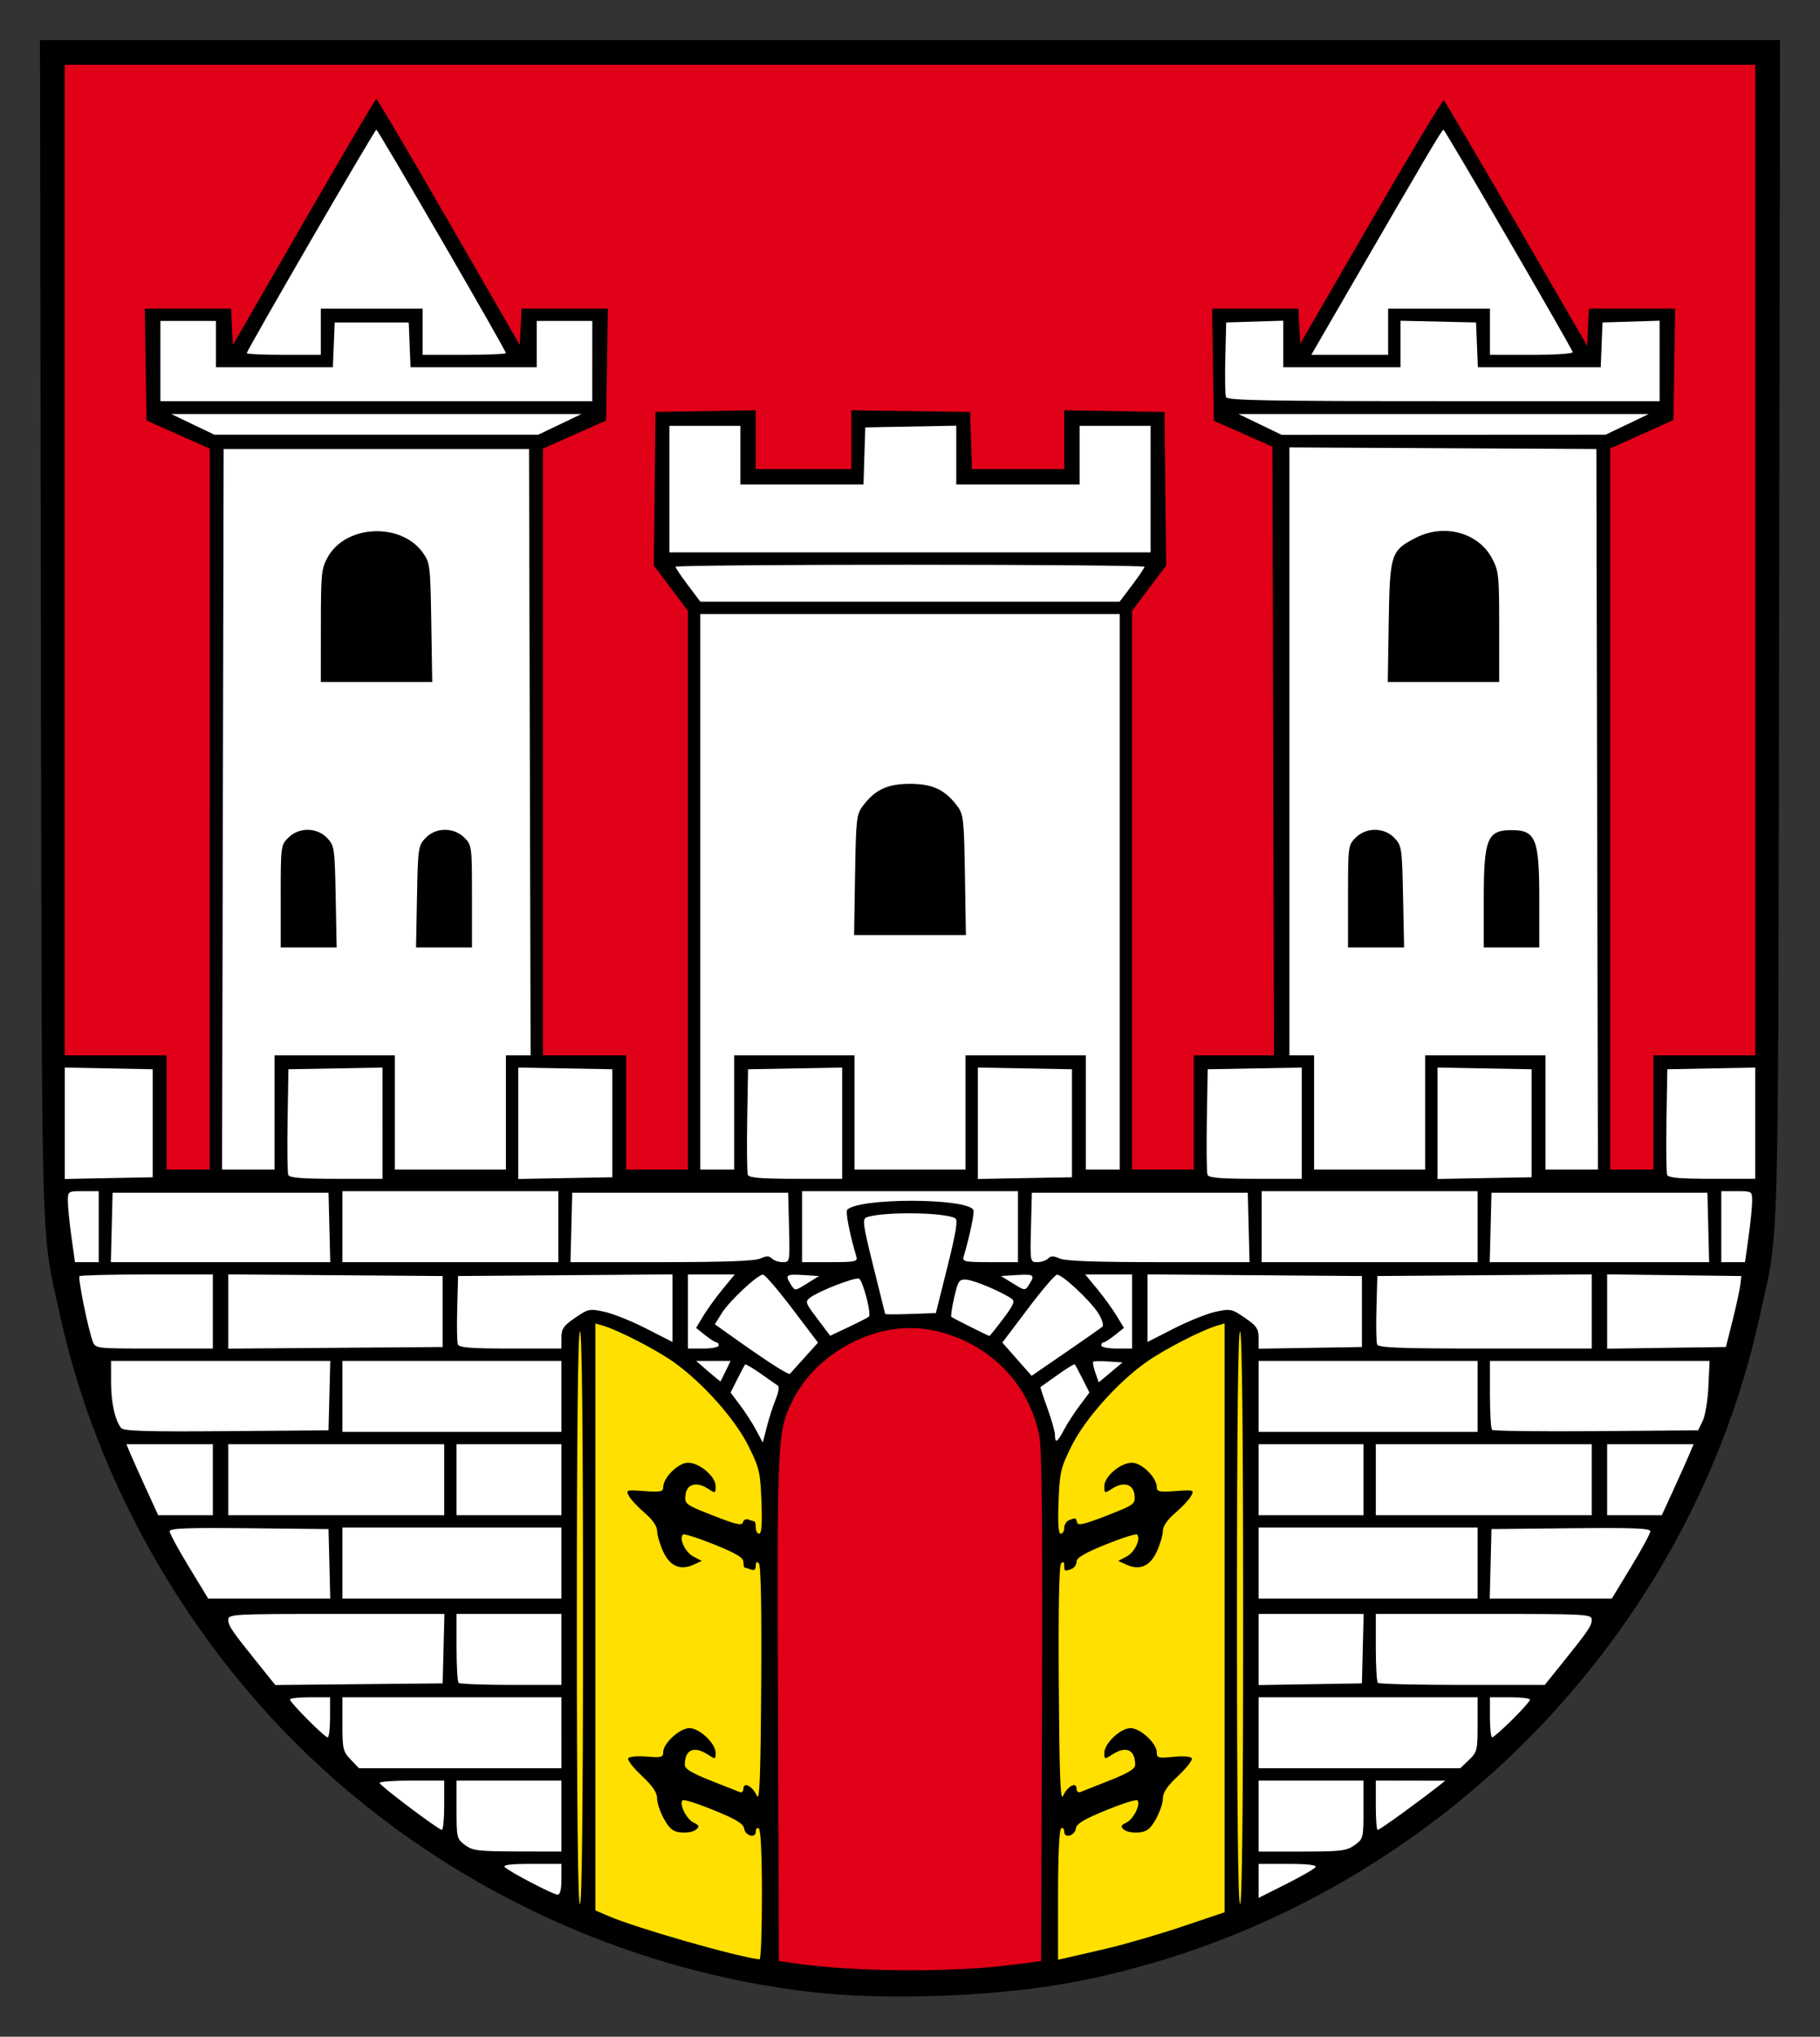
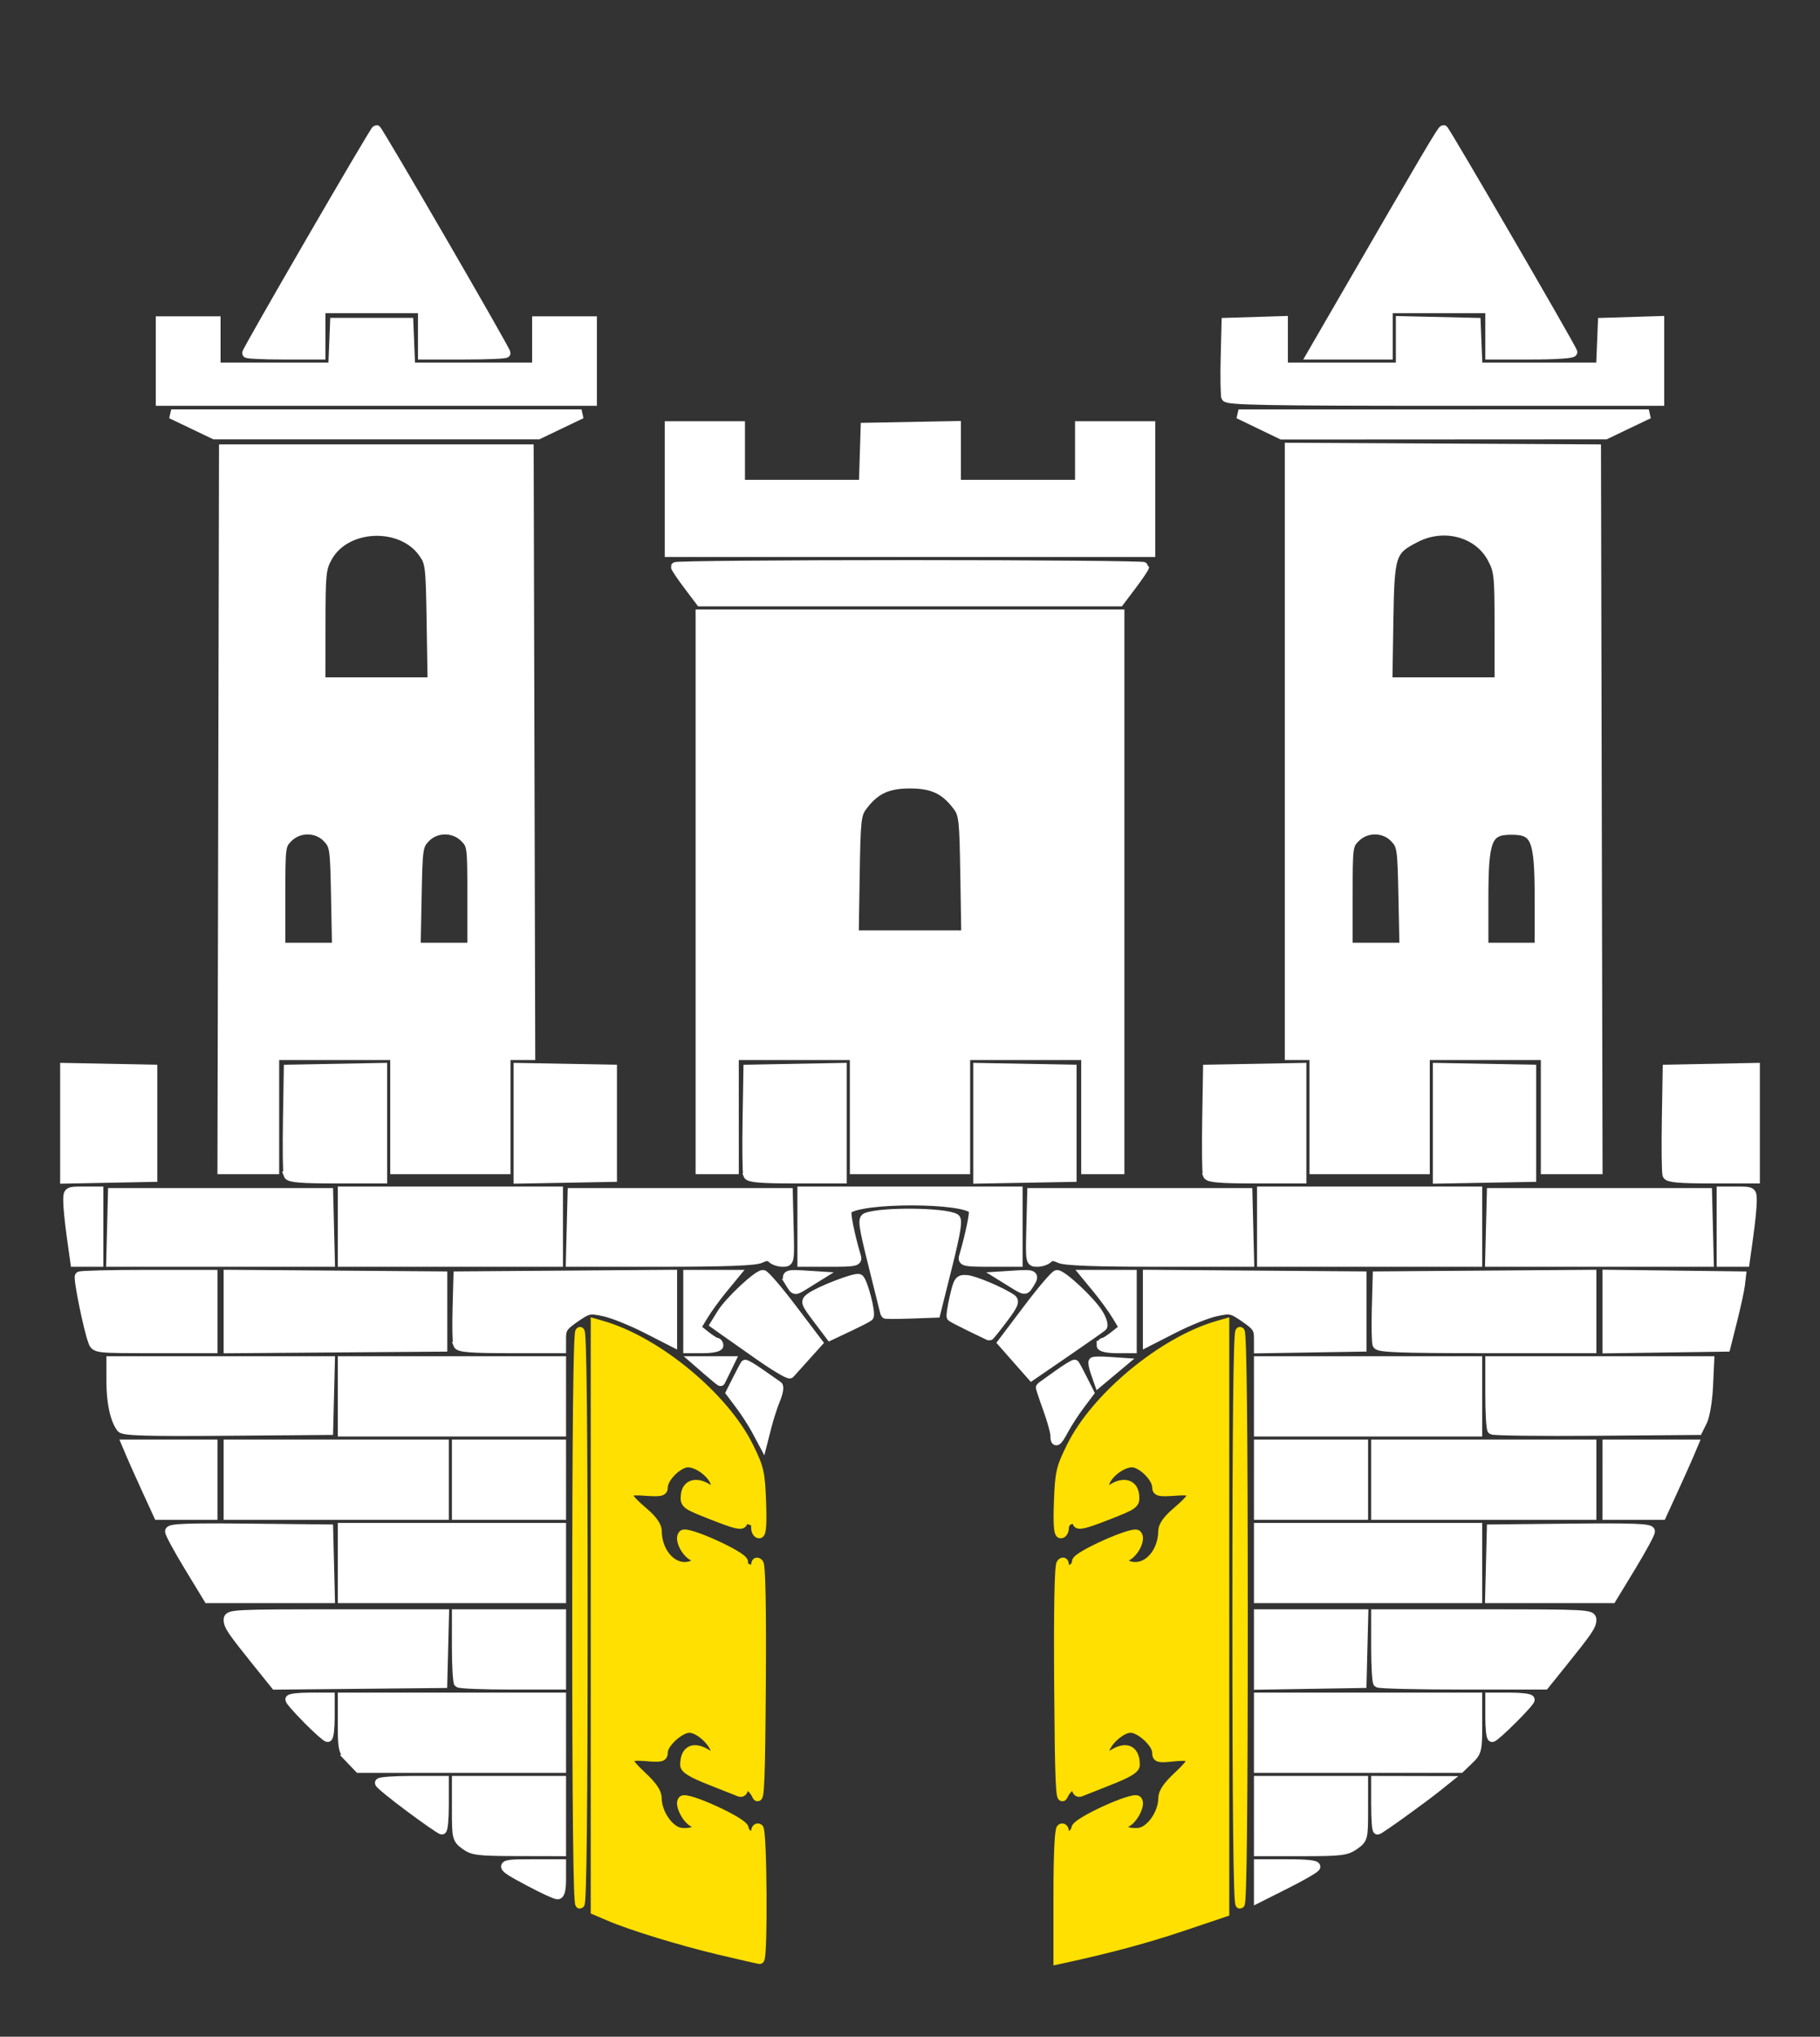
<svg xmlns="http://www.w3.org/2000/svg" xmlns:ns1="http://www.inkscape.org/namespaces/inkscape" xmlns:ns2="http://sodipodi.sourceforge.net/DTD/sodipodi-0.dtd" width="590" height="660" id="svg2" version="1.1" ns1:version="0.48.1 " ns2:docname="Wappen_Wettin.svg">
  <rect width="100%" height="100%" fill="#333333" stroke="none" />
  <title id="title3777">Wappen von Wettin</title>
  <defs id="defs4" />
  <ns2:namedview id="base" pagecolor="#ffffff" bordercolor="#666666" borderopacity="1.0" ns1:pageopacity="0.0" ns1:pageshadow="2" ns1:zoom="0.98994949" ns1:cx="46.380993" ns1:cy="310.2625" ns1:document-units="px" ns1:current-layer="layer1" showgrid="false" ns1:window-width="1920" ns1:window-height="1033" ns1:window-x="-4" ns1:window-y="-4" ns1:window-maximized="1">
    <ns1:grid type="xygrid" id="grid2996" empspacing="5" visible="true" enabled="true" snapvisiblegridlinesonly="true" />
  </ns2:namedview>
  <g ns1:label="Ebene 1" ns1:groupmode="layer" id="layer1" transform="translate(0,-392.362)">
    <g id="g3771">
      <path ns1:connector-curvature="0" id="path3766" d="m 408,1001.872 0,-5.51 9.559,0 c 6.294,0 9.342,0.351 8.923,1.028 -0.35,0.566 -4.651,3.045 -9.559,5.51 l -8.923,4.482 0,-5.51 z m -235.908,0.506 c -10.904,-5.787 -10.897,-6.016 0.208,-6.016 l 9.7,0 0,5 c 0,3.347 -0.413,4.991 -1.25,4.974 -0.688,-0.014 -4.584,-1.796 -8.658,-3.958 z M 150.75,990.247 C 148.09,988.262 148,987.887 148,978.779 l 0,-9.417 17,0 17,0 0,11.5 0,11.5 -14.25,-0.032 c -12.781,-0.028 -14.534,-0.243 -17,-2.083 z m 257.25,-9.385 0,-11.5 17,0 17,0 0,9.432 c 0,9.27 -0.05,9.468 -2.904,11.5 -2.606,1.856 -4.353,2.068 -17,2.068 l -14.096,0 0,-11.5 z m -275.213,-2.779 c -5.342,-3.972 -9.729,-7.559 -9.75,-7.971 -0.021,-0.412 4.688,-0.75 10.463,-0.75 l 10.5,0 0,8 c 0,4.4 -0.338,7.987 -0.75,7.971 -0.412,-0.016 -5.121,-3.278 -10.463,-7.25 z M 446,977.362 l 0,-8 11.25,0.022 11.25,0.022 -2.5,2.007 c -4.973,3.992 -18.825,13.949 -19.406,13.949 -0.327,0 -0.594,-3.6 -0.594,-8 z M 113.687,962.557 C 111.192,959.953 111,959.131 111,951.057 l 0,-8.695 35.5,0 35.5,0 0,11.5 0,11.5 -32.813,0 -32.813,0 -2.687,-2.805 z M 408,953.862 l 0,-11.5 35.5,0 35.5,0 0,8.813 c 0,8.35 -0.147,8.954 -2.805,11.5 l -2.805,2.687 -32.695,0 -32.695,0 0,-11.5 z m -308.281,-4.279 C 96.573,946.405 94,943.48 94,943.083 c 0,-0.397 2.925,-0.721 6.5,-0.721 l 6.5,0 0,6.5 c 0,3.575 -0.352,6.5 -0.781,6.5 -0.43,0 -3.355,-2.601 -6.5,-5.779 z M 483,948.862 l 0,-6.5 6.5,0 c 3.575,0 6.5,0.352 6.5,0.781 0,0.978 -11.296,12.219 -12.279,12.219 -0.397,0 -0.721,-2.925 -0.721,-6.5 z M 83.808,931.628 C 75.077,920.779 74,919.198 74,917.227 c 0,-1.785 1.511,-1.865 35.033,-1.865 l 35.033,0 -0.283,11.25 -0.283,11.25 -27.124,0.266 -27.124,0.266 -5.445,-6.766 z m 64.859,6.067 C 148.3,937.329 148,932.154 148,926.196 l 0,-10.833 17,0 17,0 0,11.5 0,11.5 -16.333,0 c -8.983,0 -16.633,-0.3 -17,-0.667 z M 408,926.886 l 0,-11.524 17.033,0 17.033,0 -0.283,11.25 -0.283,11.25 -16.75,0.274 -16.75,0.274 0,-11.524 z m 38.667,10.809 C 446.3,937.329 446,932.154 446,926.196 l 0,-10.833 35,0 c 33.49,0 35,0.081 35,1.865 0,1.97 -1.078,3.553 -9.795,14.385 l -5.432,6.75 -26.72,0 c -14.696,0 -27.02,-0.3 -27.387,-0.667 z M 61.241,900.102 C 57.808,894.46 55,889.277 55,888.586 c 0,-0.984 5.597,-1.199 25.75,-0.99 l 25.75,0.267 0.283,11.25 0.283,11.25 -19.792,0 -19.792,0 -6.241,-10.26 z M 111,898.862 l 0,-11.5 35.5,0 35.5,0 0,11.5 0,11.5 -35.5,0 -35.5,0 0,-11.5 z m 297,0 0,-11.5 35.5,0 35.5,0 0,11.5 0,11.5 -35.5,0 -35.5,0 0,-11.5 z m 75.217,0.25 0.283,-11.25 25.75,-0.267 c 20.153,-0.209 25.75,0.006 25.75,0.99 0,0.691 -2.808,5.874 -6.241,11.517 l -6.241,10.26 -19.792,0 -19.792,0 0.283,-11.25 z m -435.722,-24 c -2.081,-4.537 -4.399,-9.713 -5.153,-11.5 l -1.37,-3.25 14.013,0 14.013,0 0,11.5 0,11.5 -8.861,0 -8.861,0 -3.783,-8.25 z M 74,871.862 l 0,-11.5 35,0 35,0 0,11.5 0,11.5 -35,0 -35,0 0,-11.5 z m 74,0 0,-11.5 17,0 17,0 0,11.5 0,11.5 -17,0 -17,0 0,-11.5 z m 260,0 0,-11.5 17,0 17,0 0,11.5 0,11.5 -17,0 -17,0 0,-11.5 z m 38,0 0,-11.5 35,0 35,0 0,11.5 0,11.5 -35,0 -35,0 0,-11.5 z m 75,0 0,-11.5 14.013,0 14.013,0 -1.369,3.25 c -0.753,1.788 -3.072,6.963 -5.153,11.5 l -3.783,8.25 -8.861,0 -8.861,0 0,-11.5 z M 245.153,855.847 c -1.17,-2.191 -3.521,-5.839 -5.226,-8.106 l -3.099,-4.122 2.209,-4.378 c 1.215,-2.408 2.347,-4.534 2.515,-4.725 0.169,-0.191 2.454,1.159 5.079,3 2.625,1.841 5.142,3.604 5.593,3.92 0.452,0.315 0.121,2.247 -0.734,4.294 -0.855,2.046 -2.152,6.056 -2.883,8.911 l -1.328,5.191 -2.126,-3.984 z M 342,857.408 c 0,-1.075 -1.104,-4.996 -2.453,-8.713 -1.349,-3.717 -2.362,-6.803 -2.25,-6.857 0.112,-0.054 2.587,-1.812 5.5,-3.906 2.913,-2.094 5.446,-3.641 5.627,-3.438 0.182,0.203 1.324,2.34 2.539,4.748 l 2.209,4.378 -3.099,4.122 c -1.705,2.267 -4.002,5.809 -5.106,7.872 C 342.71,859.828 342,860.258 342,857.408 z M 39.279,855.125 C 37.248,852.53 36,846.855 36,840.213 l 0,-6.851 35.533,0 35.533,0 -0.283,11.25 -0.283,11.25 -33.117,0.263 c -25.745,0.205 -33.337,-0.018 -34.105,-1 z M 111,844.862 l 0,-11.5 35.5,0 35.5,0 0,11.5 0,11.5 -35.5,0 -35.5,0 0,-11.5 z m 297,0 0,-11.5 35.5,0 35.5,0 0,11.5 0,11.5 -35.5,0 -35.5,0 0,-11.5 z m 75.68,10.847 C 483.306,855.335 483,850.154 483,844.196 l 0,-10.833 35.603,0 35.603,0 -0.379,8.25 c -0.208,4.537 -1.048,9.6 -1.866,11.25 l -1.487,3 -33.057,0.263 c -18.181,0.145 -33.363,-0.043 -33.737,-0.417 z m -254.097,-18.946 -3.917,-3.4 5.59,0 5.59,0 -1.577,3.25 c -0.867,1.788 -1.621,3.318 -1.673,3.4 -0.053,0.083 -1.859,-1.38 -4.013,-3.25 z m 125.503,0.418 c -0.602,-1.728 -0.917,-3.321 -0.698,-3.539 0.218,-0.218 2.448,-0.258 4.955,-0.088 l 4.558,0.309 -3.86,3.23 -3.86,3.23 -1.095,-3.142 z m -109.111,-5.65 c -5.239,-3.667 -10.582,-7.425 -11.874,-8.349 l -2.349,-1.681 2.179,-3.525 c 2.471,-3.998 11.698,-12.635 13.428,-12.569 0.628,0.024 4.894,4.993 9.48,11.042 l 8.338,10.999 -4.243,4.708 c -2.334,2.589 -4.511,5.008 -4.838,5.376 -0.328,0.367 -4.882,-2.333 -10.12,-6 z m 83.703,1.28 -4.745,-5.381 8.283,-10.976 c 4.556,-6.037 8.797,-11.002 9.425,-11.034 1.72,-0.087 10.947,8.54 13.43,12.559 1.202,1.945 1.788,3.876 1.305,4.3 -0.482,0.424 -5.844,4.178 -11.915,8.342 l -11.038,7.571 -4.745,-5.381 z M 30.07,827.046 c -1.502,-3.95 -4.87,-20.55 -4.288,-21.132 0.303,-0.303 10.152,-0.552 21.885,-0.552 l 21.333,0 0,12 0,12 -19.025,0 c -18.97,0 -19.027,-0.007 -19.905,-2.316 z M 74,817.362 l 0,-12.026 34.75,0.263 34.75,0.263 0,11.5 0,11.5 -34.75,0.263 -34.75,0.263 0,-12.026 z m 74.432,10.682 c -0.278,-0.725 -0.376,-6.012 -0.219,-11.75 l 0.287,-10.432 34.75,-0.263 34.75,-0.263 0,10.946 0,10.946 -8.542,-4.359 c -4.698,-2.397 -10.802,-4.844 -13.565,-5.436 -4.793,-1.028 -5.226,-0.938 -9.458,1.974 -3.801,2.615 -4.435,3.545 -4.435,6.503 l 0,3.452 -16.531,0 c -12.755,0 -16.647,-0.301 -17.037,-1.318 z M 223,817.362 l 0,-12 7.593,0 7.593,0 -3.911,4.75 c -2.151,2.612 -4.972,6.507 -6.27,8.653 l -2.359,3.903 2.926,2.342 c 1.61,1.288 3.264,2.344 3.676,2.347 0.412,0.003 0.75,0.455 0.75,1.005 0,0.55 -2.25,1 -5,1 l -5,0 0,-12 z m 134,11 c 0,-0.55 0.338,-1.002 0.75,-1.005 0.412,-0.003 2.067,-1.059 3.676,-2.347 l 2.926,-2.342 -2.359,-3.903 c -1.297,-2.147 -4.119,-6.041 -6.27,-8.653 l -3.911,-4.75 7.593,0 7.593,0 0,12 0,12 -5,0 c -2.75,0 -5,-0.45 -5,-1 z m 51,-2.428 c 0,-2.987 -0.624,-3.906 -4.435,-6.528 -4.232,-2.912 -4.665,-3.002 -9.458,-1.974 -2.762,0.592 -8.867,3.039 -13.565,5.436 l -8.542,4.359 0,-10.946 0,-10.946 34.75,0.263 34.75,0.263 0,11.5 0,11.5 -16.75,0.274 -16.75,0.274 0,-3.476 z m 38.432,2.11 c -0.278,-0.725 -0.376,-6.012 -0.219,-11.75 l 0.287,-10.432 34.75,-0.263 34.75,-0.263 0,12.013 0,12.013 -34.531,0 c -27.648,0 -34.632,-0.263 -35.037,-1.318 z M 521,817.364 l 0,-12.041 21.75,0.27 21.75,0.27 -0.342,2.908 c -0.188,1.599 -1.313,6.774 -2.5,11.5 l -2.158,8.592 -19.25,0.272 -19.25,0.272 0,-12.041 z m -256.024,2.35 c -3.933,-5.21 -4.056,-5.575 -2.315,-6.889 2.8,-2.112 14.466,-6.629 15.799,-6.117 1.227,0.471 4.093,11.434 3.218,12.309 -0.275,0.275 -3.211,1.782 -6.524,3.349 l -6.024,2.849 -4.154,-5.502 z m 49.694,2.658 c -3.206,-1.56 -6.024,-3.031 -6.262,-3.269 -0.238,-0.238 0.182,-3.09 0.933,-6.337 1.269,-5.487 1.555,-5.891 4.048,-5.712 2.502,0.18 11.307,3.906 14.54,6.154 1.174,0.816 0.675,1.994 -2.782,6.574 -2.317,3.069 -4.311,5.545 -4.43,5.503 -0.12,-0.042 -2.841,-1.353 -6.047,-2.913 z m -27.724,-4.22 c -0.029,-0.16 -1.761,-7.131 -3.848,-15.492 -3.295,-13.2 -3.59,-15.28 -2.242,-15.797 5.003,-1.92 25.591,-1.697 28.841,0.311 0.869,0.537 0.192,4.677 -2.568,15.708 l -3.749,14.979 -8.19,0.29 c -4.505,0.16 -8.214,0.16 -8.244,0 z m -30.775,-9.888 c -1.738,-2.783 -1.254,-3.076 4.471,-2.712 l 4.857,0.309 -3.618,2.25 c -4.39,2.73 -4.106,2.722 -5.711,0.153 z M 328,808.029 l -3.5,-2.167 4.857,-0.309 c 5.725,-0.364 6.209,-0.071 4.471,2.712 -1.558,2.495 -1.409,2.501 -5.829,-0.235 z M 23.15,793.112 c -0.634,-4.537 -1.152,-9.713 -1.152,-11.5 0.001,-3.233 0.027,-3.25 5.001,-3.25 l 5,0 0,11.5 0,11.5 -3.848,0 -3.848,0 -1.153,-8.25 z m 13.067,-3 0.283,-11.25 35,0 35,0 0.283,11.25 0.283,11.25 -35.566,0 -35.566,0 0.283,-11.25 z m 74.783,-0.25 0,-11.5 35,0 35,0 0,11.5 0,11.5 -35,0 -35,0 0,-11.5 z m 74.217,0.25 0.283,-11.25 35,0 35,0 0.283,11.25 c 0.281,11.199 0.272,11.25 -2.05,11.25 -1.283,0 -2.861,-0.528 -3.506,-1.173 -0.897,-0.897 -1.778,-0.897 -3.747,0 -1.783,0.812 -11.635,1.173 -32.06,1.173 l -29.486,0 0.283,-11.25 z m 74.783,-0.25 0,-11.5 35,0 35,0 0,11.5 0,11.5 -9.067,0 c -8.165,0 -9.016,-0.174 -8.553,-1.75 2.059,-6.999 3.604,-14.466 3.148,-15.205 -2.386,-3.861 -36.702,-3.924 -40.841,-0.075 -0.676,0.629 0.639,7.48 2.933,15.28 0.463,1.576 -0.388,1.75 -8.553,1.75 l -9.067,3e-5 0,-11.5 z m 74.217,0.25 0.283,-11.25 35,0 35,0 0.283,11.25 0.283,11.25 -29.486,0 c -20.425,0 -30.277,-0.36 -32.06,-1.173 -1.969,-0.897 -2.85,-0.897 -3.747,0 -0.645,0.645 -2.223,1.173 -3.506,1.173 -2.322,0 -2.331,-0.051 -2.05,-11.25 z m 74.783,-0.25 0,-11.5 35,0 35,0 0,11.5 0,11.5 -35,0 -35,0 0,-11.5 z m 74.217,0.25 0.283,-11.25 35,0 35,0 0.283,11.25 0.283,11.25 -35.566,0 -35.566,0 0.283,-11.25 z m 74.783,-0.25 0,-11.5 5,0 c 4.974,0 5,0.017 5.001,3.25 7e-4,1.788 -0.517,6.963 -1.152,11.5 l -1.153,8.25 -3.848,0 -3.848,0 0,-11.5 z m -537,-33.5 0,-18.055 14.25,0.277 14.25,0.277 0,17.5 0,17.5 -14.25,0.277 -14.25,0.277 0,-18.055 z m 72.443,16.712 c -0.272,-0.709 -0.37,-8.696 -0.219,-17.75 L 93.5,738.862 l 15.25,-0.276 15.25,-0.276 0,18.026 0,18.026 -15.031,0 c -11.341,0 -15.153,-0.316 -15.526,-1.288 z M 168,756.362 l 0,-18.052 15.25,0.276 15.25,0.276 0,17.5 0,17.5 -15.25,0.276 -15.25,0.276 0,-18.052 z m 74.443,16.712 c -0.272,-0.709 -0.37,-8.696 -0.219,-17.75 l 0.276,-16.462 15.25,-0.276 15.25,-0.276 0,18.026 0,18.026 -15.031,0 c -11.341,0 -15.153,-0.316 -15.526,-1.288 z M 317,756.362 l 0,-18.052 15.25,0.276 15.25,0.276 0,17.5 0,17.5 -15.25,0.276 -15.25,0.276 0,-18.052 z m 74.443,16.712 c -0.272,-0.709 -0.37,-8.696 -0.219,-17.75 l 0.276,-16.462 15.25,-0.276 15.25,-0.276 0,18.026 0,18.026 -15.031,0 c -11.341,0 -15.153,-0.316 -15.526,-1.288 z M 466,756.362 l 0,-18.052 15.25,0.276 15.25,0.276 0,17.5 0,17.5 -15.25,0.276 -15.25,0.276 0,-18.052 z m 74.443,16.712 c -0.272,-0.709 -0.37,-8.696 -0.219,-17.75 l 0.276,-16.462 14.25,-0.277 14.25,-0.277 0,18.027 0,18.027 -14.031,0 c -10.526,0 -14.155,-0.322 -14.526,-1.288 z M 72.246,654.612 72.5,537.862 l 49.5,0 49.5,0 0.255,98.25 0.255,98.25 -4.005,0 -4.005,0 0,18.5 0,18.5 -18,0 -18,0 0,-18.5 0,-18.5 -19.5,0 -19.5,0 0,18.5 0,18.5 -8.504,0 -8.504,0 0.254,-116.75 z m 36.571,28.328 c -0.305,-15.792 -0.41,-16.521 -2.742,-19 -3.306,-3.516 -9.171,-3.573 -12.621,-0.123 C 91.046,666.225 91,666.583 91,682.817 l 0,16.545 9.067,0 9.067,0 -0.317,-16.422 z M 153,682.817 c 0,-16.233 -0.046,-16.592 -2.455,-19 -3.45,-3.45 -9.315,-3.392 -12.621,0.123 -2.331,2.479 -2.436,3.208 -2.742,19 l -0.317,16.422 9.067,0 9.067,0 0,-16.545 z m -13.191,-88.705 c -0.297,-18.472 -0.406,-19.386 -2.711,-22.617 -7.08,-9.926 -24.954,-9.134 -30.828,1.367 -2.087,3.731 -2.239,5.229 -2.254,22.25 l -0.017,18.25 18.059,0 18.059,0 -0.309,-19.25 z m 87.191,87.25 0,-90 68,0 68,0 0,90 0,90 -5.5,0 -5.5,0 0,-18.5 0,-18.5 -19.5,0 -19.5,0 0,18.5 0,18.5 -18,0 -18,0 0,-18.5 0,-18.5 -19.5,0 -19.5,0 0,18.5 0,18.5 -5.5,0 -5.5,0 0,-90 z m 85.809,-5.43 c -0.285,-17.878 -0.476,-19.655 -2.401,-22.25 -4.005,-5.399 -8.048,-7.32 -15.408,-7.32 -7.36,0 -11.403,1.921 -15.408,7.32 -1.925,2.595 -2.117,4.372 -2.401,22.25 l -0.309,19.43 18.119,0 18.119,0 -0.309,-19.43 z M 426,752.862 l 0,-18.5 -4,0 -4,0 0,-98.509 0,-98.509 49.75,0.259 49.75,0.259 0.254,116.75 0.254,116.75 -8.504,0 -8.504,0 0,-18.5 0,-18.5 -19.5,0 -19.5,0 0,18.5 0,18.5 -18,0 -18,0 0,-18.5 z m 28.836,-69.922 c -0.323,-15.778 -0.431,-16.523 -2.76,-19 -3.306,-3.516 -9.171,-3.574 -12.621,-0.124 -2.408,2.408 -2.455,2.767 -2.455,19 l 0,16.545 9.086,0 9.086,0 -0.336,-16.422 z M 499,683.813 c 0,-19.65 -1.123,-22.45 -9,-22.45 -7.877,0 -9,2.8 -9,22.45 l 0,15.55 9,0 9,0 0,-15.55 z m -13,-88.293 c 0,-16.697 -0.148,-18.122 -2.303,-22.197 -4.43,-8.378 -15.514,-11.392 -24.677,-6.71 -8.146,4.162 -8.477,5.188 -8.83,27.32 l -0.309,19.43 18.059,0 18.059,0 0,-17.843 z M 223.032,582.021 c -2.218,-2.937 -4.032,-5.637 -4.032,-6 0,-0.363 34.2,-0.659 76,-0.659 41.8,0 76,0.297 76,0.659 0,0.363 -1.815,3.063 -4.032,6 l -4.032,5.341 -67.935,0 -67.935,0 -4.032,-5.341 z M 217,550.862 l 0,-20.5 11.5,0 11.5,0 0,9.5 0,9.5 19.962,0 19.962,0 0.288,-9.25 0.288,-9.25 14.75,-0.277 14.75,-0.277 0,9.527 0,9.527 20,0 20,0 0,-9.5 0,-9.5 11.5,0 11.5,0 0,20.5 0,20.5 -78,0 -78,0 0,-20.5 z m -154.5,-20.984 -7,-3.349 66.5,0 66.5,0 -7,3.349 -7,3.349 -52.5,0 -52.5,0 -7,-3.349 z m 346,0.032 -7,-3.375 66.5,-0.002 66.5,-0.002 -7,3.349 -7,3.349 -52.5,0.029 -52.5,0.029 -7,-3.375 z M 52,509.362 l 0,-13 9,0 9,0 0,7.5 0,7.5 18.956,0 18.956,0 0.294,-7.25 0.294,-7.25 12,0 12,0 0.294,7.25 0.294,7.25 20.456,0 20.456,0 0,-7.5 0,-7.5 9,0 9,0 0,13 0,13 -70,0 -70,0 0,-13 z m 345.434,11.689 c -0.277,-0.721 -0.375,-6.459 -0.219,-12.75 l 0.285,-11.439 9.25,-0.288 9.25,-0.288 0,7.538 0,7.538 19,0 19,0 0,-7.531 0,-7.531 12.25,0.281 12.25,0.281 0.294,7.25 0.294,7.25 19.912,0 19.912,0 0.294,-7.25 0.294,-7.25 9.25,-0.288 9.25,-0.288 0,13.038 0,13.038 -70.031,0 c -56.844,0 -70.126,-0.247 -70.535,-1.311 z M 80,506.8 c 0,-0.924 41.457,-72.403 42,-72.415 0.543,-0.012 42,71.45 42,72.399 0,0.318 -6.075,0.578 -13.5,0.578 l -13.5,0 0,-7.5 0,-7.5 -16.5,0 -16.5,0 0,7.5 0,7.5 -12,0 c -6.6,0 -12,-0.253 -12,-0.562 z m 355.362,-17.188 c 27.391,-47.303 32.081,-55.247 32.589,-55.207 0.493,0.039 41.082,69.86 41.882,72.046 0.19,0.519 -5.504,0.911 -13.25,0.911 l -13.583,0 0,-7.5 0,-7.5 -16.5,0 -16.5,0 0,7.5 0,7.5 -12.458,0 -12.458,0 10.278,-17.75 z" style="fill:#ffffff;stroke:#ffffff;stroke-opacity:1;stroke-width:3;stroke-miterlimit:4;stroke-dasharray:none" />
      <path ns1:connector-curvature="0" id="path3812" d="m 233.5,1024.38 c -12.716,-3.005 -28.81,-7.936 -36.105,-11.063 L 193,1011.433 l 0,-95.103 0,-95.103 2.25,0.648 c 17.75,5.115 39.486,23.08 47.471,39.236 3.452,6.984 3.77,8.366 4.123,17.909 0.265,7.159 0.04,10.341 -0.731,10.341 -0.612,0 -1.113,-0.9 -1.113,-2 0,-1.1 -0.188,-2 -0.418,-2 -0.23,0 -1.091,-0.258 -1.913,-0.573 -0.852,-0.327 -1.639,0.054 -1.832,0.886 -0.27,1.17 -2.184,0.737 -9.624,-2.177 -9.033,-3.537 -9.279,-3.718 -9,-6.636 0.346,-3.617 3.579,-4.521 7.345,-2.054 2.359,1.546 2.442,1.517 2.442,-0.834 0,-3.171 -5.244,-7.612 -8.988,-7.612 -3.116,0 -8.012,4.822 -8.012,7.891 0,1.508 -0.805,1.679 -6.104,1.296 -7.18,-0.519 -7.162,0.863 0.091,7.072 2.59,2.217 4.02,4.286 4.034,5.838 0.072,7.913 6.126,13.525 11.8,10.939 l 2.675,-1.219 -2.736,-1.433 c -2.613,-1.369 -4.702,-5.775 -3.37,-7.108 1.331,-1.331 19.609,6.948 19.609,8.881 0,1.014 0.188,1.843 0.418,1.843 0.23,0 1.13,0.273 2,0.607 1.083,0.415 1.582,0.037 1.582,-1.2 0,-1.219 0.329,-1.478 1.012,-0.795 0.657,0.657 0.92,14.501 0.75,39.45 -0.207,30.398 -0.507,37.891 -1.435,35.824 -1.386,-3.088 -4.327,-4.616 -4.327,-2.248 0,0.867 -0.562,1.348 -1.25,1.069 -0.688,-0.279 -4.963,-1.972 -9.5,-3.763 -5.979,-2.36 -8.25,-3.742 -8.25,-5.018 0,-4.998 2.969,-6.302 7.535,-3.31 2.361,1.547 2.465,1.523 2.465,-0.577 0,-3.079 -5.244,-8.038 -8.5,-8.038 -3.117,0 -8.5,4.912 -8.5,7.755 0,1.697 -0.596,1.86 -5.371,1.464 -7.209,-0.598 -7.536,0.658 -1.613,6.199 3.584,3.352 4.988,5.423 5,7.372 0.03,4.94 4.093,10.667 7.824,11.028 4.522,0.437 7.095,-1.668 3.953,-3.234 -2.313,-1.153 -4.688,-6.023 -3.511,-7.199 1.355,-1.355 19.625,6.979 19.93,9.091 0.354,2.457 3.789,3.398 3.789,1.038 0,-0.898 0.45,-1.354 1,-1.014 1.168,0.722 1.415,42.54 0.25,42.427 -0.412,-0.04 -6.15,-1.349 -12.75,-2.909 z M 343,1006.44 c 0,-12.895 0.385,-21.198 1,-21.578 0.55,-0.34 1,0.117 1,1.014 0,2.36 3.435,1.419 3.789,-1.038 0.304,-2.112 18.574,-10.447 19.93,-9.091 1.177,1.177 -1.199,6.046 -3.511,7.199 -3.142,1.566 -0.569,3.671 3.953,3.234 3.73,-0.361 7.794,-6.088 7.824,-11.028 0.012,-1.949 1.416,-4.019 5,-7.372 5.957,-5.572 5.614,-6.863 -1.621,-6.116 C 375.478,962.168 375,962.039 375,960.213 c 0,-2.923 -5.335,-7.851 -8.5,-7.851 -3.256,0 -8.5,4.959 -8.5,8.038 0,2.1 0.104,2.124 2.465,0.577 4.566,-2.992 7.535,-1.688 7.535,3.31 0,1.277 -2.271,2.658 -8.25,5.018 -4.537,1.791 -8.812,3.485 -9.5,3.763 -0.688,0.279 -1.25,-0.202 -1.25,-1.069 0,-2.368 -2.94,-0.84 -4.327,2.248 -0.928,2.067 -1.228,-5.426 -1.435,-35.824 -0.17,-24.949 0.093,-38.793 0.75,-39.45 0.683,-0.683 1.012,-0.459 1.012,0.688 0,1.891 0.156,1.961 2.418,1.093 0.87,-0.334 1.582,-1.388 1.582,-2.343 0,-1.836 18.34,-10.043 19.609,-8.774 1.332,1.332 -0.757,5.738 -3.37,7.108 l -2.736,1.433 2.675,1.219 c 5.675,2.586 11.728,-3.026 11.8,-10.939 0.014,-1.552 1.444,-3.621 4.034,-5.838 7.253,-6.209 7.271,-7.591 0.091,-7.072 -5.298,0.383 -6.104,0.212 -6.104,-1.296 0,-3.068 -4.897,-7.891 -8.012,-7.891 -3.744,0 -8.988,4.441 -8.988,7.612 0,2.351 0.083,2.38 2.442,0.834 3.766,-2.467 6.999,-1.563 7.345,2.054 0.279,2.918 0.033,3.099 -9,6.636 -7.157,2.802 -9.361,3.318 -9.61,2.25 -0.369,-1.581 -0.445,-1.604 -2.595,-0.779 -0.87,0.334 -1.582,1.459 -1.582,2.5 0,1.041 -0.501,1.893 -1.113,1.893 -0.771,0 -0.996,-3.182 -0.731,-10.341 0.353,-9.543 0.671,-10.925 4.123,-17.909 7.985,-16.156 29.72,-34.122 47.471,-39.236 l 2.25,-0.648 0,95.404 0,95.404 -13.75,4.63 c -11.395,3.837 -23.696,7.154 -38,10.249 l -2.25,0.487 0,-20.96 z M 187,916.921 c 0,-60.549 0.345,-92.654 1,-93.059 0.664,-0.41 1,30.656 1,92.441 0,61.373 -0.341,93.059 -1,93.059 -0.659,0 -1,-31.48 -1,-92.441 z m 214,-0.618 c 0,-61.785 0.336,-92.851 1,-92.441 0.655,0.405 1,32.51 1,93.059 0,60.961 -0.341,92.441 -1,92.441 -0.659,0 -1,-31.686 -1,-93.059 z" style="fill:#ffe000;fill-opacity:1;stroke:#ffe000;stroke-width:3;stroke-miterlimit:4;stroke-opacity:1;stroke-dasharray:none" />
-       <path ns1:connector-curvature="0" id="path3825" d="m 273.5,1030.328 c -5.5,-0.497 -12.475,-1.262 -15.5,-1.699 l -5.5,-0.795 -0.293,-81.986 c -0.351,-98.301 -0.511,-96.884 12.478,-110.211 23.912,-24.534 65.836,-11.64 72.262,22.224 0.809,4.264 1.054,29.727 0.846,88 l -0.293,82 -9,1.172 c -12.671,1.651 -43.126,2.367 -55,1.294 z M 54,752.862 l 0,-18.5 -16.5,0 -16.5,0 0,-160.5 0,-160.5 274,0 274,0 0,160.5 0,160.5 -16.5,0 -16.5,0 0,18.5 0,18.5 -7,0 -7,0 0,-116.832 0,-116.831 10.25,-4.61 10.25,-4.61 0.273,-18.058 0.273,-18.058 -13.975,0 -13.975,0 -0.298,6.021 -0.298,6.021 -22.913,-39.563 c -12.602,-21.76 -23.2,-39.74 -23.55,-39.957 -0.351,-0.217 -10.965,17.442 -23.587,39.242 l -22.95,39.636 -0.3,-5.701 -0.3,-5.701 -13.973,0 -13.973,0 0.273,18.178 0.273,18.178 9.5,4.197 9.5,4.197 0.255,98.625 0.255,98.625 -13.005,0 -13.005,0 0,18.5 0,18.5 -10,0 -10,0 0,-90.532 0,-90.532 5.518,-7.331 5.518,-7.331 -0.268,-24.887 -0.268,-24.887 -16.25,-0.275 -16.25,-0.275 0,9.525 0,9.525 -14.962,0 -14.962,0 -0.288,-9.25 -0.288,-9.25 -19.25,-0.272 -19.25,-0.272 0,9.522 0,9.522 -15.5,0 -15.5,0 0,-9.525 0,-9.525 -16.25,0.275 -16.25,0.275 -0.268,24.887 -0.268,24.887 5.518,7.331 5.518,7.331 0,90.532 0,90.532 -10,0 -10,0 0,-18.5 0,-18.5 -13.5,0 -13.5,0 0,-98.307 0,-98.307 10.25,-4.562 10.25,-4.562 0.273,-18.131 0.273,-18.131 -13.975,0 -13.975,0 -0.298,5.91 -0.298,5.91 -23,-39.889 c -12.65,-21.939 -23.225,-39.883 -23.5,-39.875 -0.275,0.008 -10.85,17.956 -23.5,39.884 l -23,39.87 -0.298,-5.905 -0.298,-5.905 -13.975,0 -13.975,0 0.273,18.131 0.273,18.131 10.25,4.562 10.25,4.562 0,116.807 0,116.807 -7,0 -7,0 0,-18.5 z" style="fill:#e00018;fill-opacity:1;stroke:#e00018;stroke-width:3;stroke-miterlimit:4;stroke-opacity:1;stroke-dasharray:none" />
-       <path ns1:connector-curvature="0" id="path3797" d="m 262,1037.774 c -66.836,-7.982 -129.917,-40.378 -175.075,-89.912 -33.127,-36.337 -57.042,-82.009 -67.284,-128.5 -6.513,-29.564 -6.049,-13.332 -6.385,-223.25 l -0.305,-190.75 282.05,0 282.05,0 -0.305,190.75 c -0.336,209.929 0.128,193.712 -6.389,223.25 C 546.551,927.259 458.635,1012.854 349.5,1034.386 c -25.212,4.974 -62.22,6.407 -87.5,3.388 z m 66.5,-8.74 9,-1.172 0.293,-82 c 0.208,-58.273 -0.037,-83.736 -0.846,-88 -3.387,-17.847 -17.381,-31.387 -35.795,-34.63 -16.901,-2.977 -36.587,7.322 -44.306,23.178 -4.867,9.999 -4.951,11.801 -4.639,99.439 l 0.293,81.986 5.5,0.795 c 19.209,2.776 50.9,2.958 70.5,0.405 z M 247,1006.421 c 0,-12.882 -0.385,-21.179 -1,-21.559 -0.55,-0.34 -1,0.117 -1,1.014 0,2.36 -3.435,1.419 -3.789,-1.038 -0.217,-1.503 -2.659,-2.97 -9.782,-5.874 -5.221,-2.129 -9.788,-3.576 -10.148,-3.217 -1.177,1.177 1.199,6.046 3.511,7.199 1.936,0.965 2.05,1.301 0.799,2.339 -0.804,0.667 -2.942,1.07 -4.752,0.895 -2.648,-0.256 -3.732,-1.099 -5.549,-4.318 -1.242,-2.2 -2.266,-5.219 -2.275,-6.71 -0.012,-1.949 -1.416,-4.019 -5,-7.372 -2.741,-2.564 -4.708,-5.108 -4.371,-5.653 0.341,-0.551 2.999,-0.794 5.984,-0.546 4.775,0.396 5.371,0.233 5.371,-1.464 0,-2.844 5.383,-7.755 8.5,-7.755 3.256,0 8.5,4.959 8.5,8.038 0,2.1 -0.104,2.124 -2.465,0.577 C 224.969,957.985 222,959.29 222,964.288 c 0,1.277 2.271,2.658 8.25,5.018 4.537,1.791 8.812,3.485 9.5,3.763 0.688,0.279 1.25,-0.202 1.25,-1.069 0,-2.368 2.94,-0.84 4.327,2.248 0.928,2.067 1.228,-5.426 1.435,-35.824 0.17,-24.949 -0.093,-38.793 -0.75,-39.45 C 245.329,898.291 245,898.55 245,899.769 c 0,1.237 -0.499,1.615 -1.582,1.2 -0.87,-0.334 -1.77,-0.607 -2,-0.607 -0.23,0 -0.418,-0.83 -0.418,-1.843 0,-1.392 -2.322,-2.782 -9.489,-5.678 -5.219,-2.109 -9.773,-3.551 -10.12,-3.203 -1.332,1.332 0.757,5.738 3.37,7.108 l 2.736,1.433 -2.675,1.219 c -4.308,1.963 -7.684,0.484 -9.865,-4.32 -1.052,-2.318 -1.923,-5.297 -1.935,-6.619 -0.014,-1.552 -1.444,-3.621 -4.034,-5.838 -2.207,-1.889 -4.503,-4.352 -5.104,-5.474 -1.053,-1.968 -0.878,-2.024 5.012,-1.598 5.298,0.383 6.104,0.212 6.104,-1.296 0,-3.068 4.897,-7.891 8.012,-7.891 3.744,0 8.988,4.441 8.988,7.612 0,2.351 -0.083,2.38 -2.442,0.834 -3.766,-2.467 -6.999,-1.563 -7.345,2.054 -0.279,2.918 -0.033,3.099 9,6.636 7.441,2.914 9.354,3.346 9.624,2.177 0.192,-0.833 0.98,-1.213 1.832,-0.886 0.822,0.315 1.683,0.573 1.913,0.573 0.23,0 0.418,0.9 0.418,2 0,1.1 0.501,2 1.113,2 0.771,0 0.996,-3.182 0.731,-10.341 -0.353,-9.543 -0.671,-10.925 -4.123,-17.909 -4.347,-8.796 -14.779,-20.55 -24.214,-27.282 -5.78,-4.124 -18.149,-10.482 -23.257,-11.954 l -2.25,-0.648 0,95.103 0,95.103 4.395,1.884 c 9.121,3.91 41.955,13.3 48.855,13.972 0.412,0.04 0.75,-9.35 0.75,-20.868 z m 111.5,17.439 c 6.05,-1.411 17.188,-4.649 24.75,-7.196 l 13.75,-4.63 0,-95.404 0,-95.404 -2.25,0.648 c -5.108,1.472 -17.477,7.83 -23.257,11.954 -9.435,6.733 -19.867,18.487 -24.214,27.282 -3.452,6.984 -3.77,8.366 -4.123,17.909 -0.265,7.159 -0.04,10.341 0.731,10.341 0.612,0 1.113,-0.852 1.113,-1.893 0,-1.041 0.712,-2.166 1.582,-2.5 2.15,-0.825 2.226,-0.802 2.595,0.779 0.249,1.068 2.454,0.552 9.61,-2.25 9.033,-3.537 9.279,-3.718 9,-6.636 -0.346,-3.617 -3.579,-4.521 -7.345,-2.054 -2.359,1.546 -2.442,1.517 -2.442,-0.834 0,-3.171 5.244,-7.612 8.988,-7.612 3.116,0 8.012,4.822 8.012,7.891 0,1.508 0.805,1.679 6.104,1.296 5.89,-0.426 6.065,-0.37 5.012,1.598 -0.6,1.122 -2.897,3.585 -5.104,5.474 -2.59,2.217 -4.02,4.286 -4.034,5.838 -0.012,1.322 -0.883,4.301 -1.935,6.619 -2.181,4.805 -5.557,6.283 -9.865,4.32 l -2.675,-1.219 2.736,-1.433 c 2.613,-1.369 4.702,-5.775 3.37,-7.108 -0.347,-0.347 -4.901,1.094 -10.12,3.203 -6.869,2.776 -9.489,4.314 -9.489,5.571 0,0.955 -0.712,2.009 -1.582,2.343 -2.262,0.868 -2.418,0.798 -2.418,-1.093 0,-1.147 -0.329,-1.371 -1.012,-0.688 -0.657,0.657 -0.92,14.501 -0.75,39.45 0.207,30.398 0.507,37.891 1.435,35.824 1.386,-3.088 4.327,-4.616 4.327,-2.248 0,0.867 0.562,1.348 1.25,1.069 0.688,-0.279 4.963,-1.972 9.5,-3.763 5.979,-2.36 8.25,-3.742 8.25,-5.018 0,-4.998 -2.969,-6.302 -7.535,-3.31 -2.361,1.547 -2.465,1.523 -2.465,-0.577 0,-3.079 5.244,-8.038 8.5,-8.038 3.165,0 8.5,4.928 8.5,7.851 0,1.826 0.478,1.955 5.363,1.451 3.135,-0.324 5.621,-0.136 5.984,0.451 0.341,0.552 -1.622,3.102 -4.363,5.666 -3.584,3.352 -4.988,5.423 -5,7.372 -0.009,1.49 -1.033,4.51 -2.275,6.71 -1.817,3.219 -2.901,4.062 -5.549,4.318 -1.81,0.175 -3.948,-0.228 -4.752,-0.895 -1.252,-1.039 -1.137,-1.374 0.799,-2.339 2.313,-1.153 4.688,-6.023 3.511,-7.199 -0.36,-0.36 -4.926,1.088 -10.148,3.217 -7.123,2.904 -9.565,4.371 -9.782,5.874 -0.354,2.457 -3.789,3.398 -3.789,1.038 0,-0.898 -0.45,-1.354 -1,-1.014 -0.615,0.38 -1,8.683 -1,21.578 l 0,20.96 2.25,-0.487 c 1.238,-0.268 7.2,-1.641 13.25,-3.053 z M 189,916.303 c 0,-61.785 -0.336,-92.851 -1,-92.441 -0.655,0.405 -1,32.51 -1,93.059 0,60.961 0.341,92.441 1,92.441 0.659,0 1,-31.686 1,-93.059 z m 214,0.618 c 0,-60.549 -0.345,-92.654 -1,-93.059 -0.664,-0.41 -1,30.656 -1,92.441 0,61.373 0.341,93.059 1,93.059 0.659,0 1,-31.48 1,-92.441 z m 23.482,80.469 c 0.419,-0.677 -2.629,-1.028 -8.923,-1.028 l -9.559,0 0,5.51 0,5.51 8.923,-4.482 c 4.908,-2.465 9.209,-4.944 9.559,-5.51 z M 182,1001.362 l 0,-5 -9.7,0 c -6.727,0 -9.381,0.319 -8.658,1.042 1.531,1.531 15.648,8.901 17.108,8.932 0.837,0.018 1.25,-1.626 1.25,-4.974 z m 0,-20.5 0,-11.5 -17,0 -17,0 0,9.417 c 0,9.109 0.09,9.484 2.75,11.468 2.466,1.84 4.219,2.055 17,2.083 l 14.25,0.032 0,-11.5 z m 257.096,9.432 c 2.854,-2.032 2.904,-2.231 2.904,-11.5 l 0,-9.432 -17,0 -17,0 0,11.5 0,11.5 14.096,0 c 12.647,0 14.394,-0.212 17,-2.068 z M 144,977.362 l 0,-8 -10.5,0 c -5.775,0 -10.483,0.338 -10.463,0.75 0.043,0.853 19.063,15.177 20.213,15.221 0.412,0.016 0.75,-3.571 0.75,-7.971 z m 311.344,2.029 c 4.486,-3.284 9.281,-6.874 10.656,-7.978 l 2.5,-2.007 -11.25,-0.022 -11.25,-0.022 0,8 c 0,4.4 0.267,8 0.594,8 0.327,0 4.264,-2.687 8.75,-5.971 z M 182,953.862 l 0,-11.5 -35.5,0 -35.5,0 0,8.695 c 0,8.074 0.192,8.896 2.687,11.5 l 2.687,2.805 32.813,0 32.813,0 0,-11.5 z m 294.195,8.813 C 478.853,960.129 479,959.525 479,951.175 l 0,-8.813 -35.5,0 -35.5,0 0,11.5 0,11.5 32.695,0 32.695,0 2.805,-2.687 z M 107,948.862 l 0,-6.5 -6.5,0 c -3.575,0 -6.5,0.324 -6.5,0.721 0,0.983 11.241,12.279 12.219,12.279 0.43,0 0.781,-2.925 0.781,-6.5 z m 383.221,0.781 c 3.178,-3.145 5.779,-6.07 5.779,-6.5 0,-0.43 -2.925,-0.781 -6.5,-0.781 l -6.5,0 0,6.5 c 0,3.575 0.324,6.5 0.721,6.5 0.397,0 3.322,-2.573 6.5,-5.719 z m -346.438,-23.031 0.283,-11.25 -35.033,0 c -33.522,0 -35.033,0.081 -35.033,1.865 0,1.97 1.077,3.552 9.808,14.401 l 5.445,6.766 27.124,-0.266 27.124,-0.266 0.283,-11.25 z m 38.217,0.25 0,-11.5 -17,0 -17,0 0,10.833 c 0,5.958 0.3,11.133 0.667,11.5 0.367,0.367 8.017,0.667 17,0.667 l 16.333,0 0,-11.5 z m 259.783,-0.25 0.283,-11.25 -17.033,0 -17.033,0 0,11.524 0,11.524 16.75,-0.274 16.75,-0.274 0.283,-11.25 z m 64.422,5 C 514.922,920.78 516,919.197 516,917.227 c 0,-1.785 -1.51,-1.865 -35,-1.865 l -35,0 0,10.833 c 0,5.958 0.3,11.133 0.667,11.5 0.367,0.367 12.691,0.667 27.387,0.667 l 26.72,0 5.432,-6.75 z m -399.422,-32.5 -0.283,-11.25 -25.75,-0.267 C 60.597,887.386 55,887.601 55,888.586 c 0,0.691 2.808,5.874 6.241,11.517 l 6.241,10.26 19.792,0 19.792,0 -0.283,-11.25 z m 75.217,-0.25 0,-11.5 -35.5,0 -35.5,0 0,11.5 0,11.5 35.5,0 35.5,0 0,-11.5 z m 297,0 0,-11.5 -35.5,0 -35.5,0 0,11.5 0,11.5 35.5,0 35.5,0 0,-11.5 z m 49.759,1.24 C 532.192,894.46 535,889.277 535,888.586 c 0,-0.984 -5.597,-1.199 -25.75,-0.99 l -25.75,0.267 -0.283,11.25 -0.283,11.25 19.792,0 19.792,0 6.241,-10.26 z M 69,871.862 l 0,-11.5 -14.013,0 -14.013,0 1.37,3.25 c 0.753,1.788 3.072,6.963 5.153,11.5 l 3.783,8.25 8.861,0 8.861,0 0,-11.5 z m 75,0 0,-11.5 -35,0 -35,0 0,11.5 0,11.5 35,0 35,0 0,-11.5 z m 38,0 0,-11.5 -17,0 -17,0 0,11.5 0,11.5 17,0 17,0 0,-11.5 z m 260,0 0,-11.5 -17,0 -17,0 0,11.5 0,11.5 17,0 17,0 0,-11.5 z m 74,0 0,-11.5 -35,0 -35,0 0,11.5 0,11.5 35,0 35,0 0,-11.5 z m 26.505,3.25 c 2.081,-4.537 4.399,-9.713 5.153,-11.5 l 1.369,-3.25 -14.013,0 -14.013,0 0,11.5 0,11.5 8.861,0 8.861,0 3.783,-8.25 z M 251.491,845.729 c 0.855,-2.046 1.185,-3.978 0.734,-4.294 -0.452,-0.315 -2.968,-2.079 -5.593,-3.92 -2.625,-1.841 -4.91,-3.191 -5.079,-3 -0.169,0.191 -1.301,2.317 -2.515,4.725 l -2.209,4.378 3.099,4.122 c 1.705,2.267 4.056,5.915 5.226,8.106 l 2.126,3.984 1.328,-5.191 c 0.731,-2.855 2.028,-6.865 2.883,-8.911 z m 93.475,9.883 c 1.104,-2.062 3.402,-5.605 5.106,-7.872 l 3.099,-4.122 -2.209,-4.378 c -1.215,-2.408 -2.357,-4.545 -2.539,-4.748 -0.182,-0.203 -2.714,1.344 -5.627,3.438 -2.913,2.094 -5.388,3.852 -5.5,3.906 -0.112,0.054 0.901,3.14 2.25,6.857 1.349,3.717 2.453,7.638 2.453,8.713 0,2.85 0.71,2.421 2.966,-1.795 z m -238.183,-11 0.283,-11.25 -35.533,0 -35.533,0 0,6.851 c 0,6.642 1.248,12.317 3.279,14.913 0.768,0.982 8.36,1.205 34.105,1 L 106.5,855.862 l 0.283,-11.25 z m 75.217,0.25 0,-11.5 -35.5,0 -35.5,0 0,11.5 0,11.5 35.5,0 35.5,0 0,-11.5 z m 297,0 0,-11.5 -35.5,0 -35.5,0 0,11.5 0,11.5 35.5,0 35.5,0 0,-11.5 z m 72.961,8 c 0.818,-1.65 1.657,-6.713 1.866,-11.25 l 0.379,-8.25 -35.603,0 -35.603,0 0,10.833 c 0,5.958 0.306,11.139 0.68,11.513 0.374,0.374 15.556,0.561 33.737,0.417 l 33.057,-0.263 1.487,-3 z m -316.691,-16.25 1.577,-3.25 -5.59,0 -5.59,0 3.917,3.4 c 2.154,1.87 3.96,3.333 4.013,3.25 0.053,-0.083 0.806,-1.613 1.673,-3.4 z M 359.343,833.553 c -2.507,-0.17 -4.737,-0.131 -4.955,0.088 -0.218,0.218 0.096,1.811 0.698,3.539 l 1.095,3.142 3.86,-3.23 3.86,-3.23 -4.558,-0.309 z m -98.409,-1.399 4.243,-4.708 -8.338,-10.999 c -4.586,-6.049 -8.852,-11.018 -9.48,-11.042 -1.73,-0.066 -10.957,8.571 -13.428,12.569 l -2.179,3.525 2.349,1.681 c 13.855,9.914 21.501,14.903 21.995,14.349 0.328,-0.367 2.505,-2.787 4.838,-5.376 z m 96.443,-9.875 c 0.483,-0.425 -0.103,-2.356 -1.305,-4.3 -2.484,-4.019 -11.71,-12.646 -13.43,-12.559 -0.628,0.032 -4.869,4.997 -9.425,11.034 l -8.283,10.976 4.745,5.381 4.745,5.381 11.038,-7.571 c 6.071,-4.164 11.433,-7.918 11.915,-8.342 z M 69,817.362 l 0,-12 -21.333,0 c -11.733,0 -21.582,0.248 -21.885,0.552 -0.582,0.582 2.786,17.182 4.288,21.132 0.878,2.309 0.935,2.316 19.905,2.316 l 19.025,0 0,-12 z m 74.5,0 0,-11.5 -34.75,-0.263 -34.75,-0.263 0,12.026 0,12.026 34.75,-0.263 34.75,-0.263 0,-11.5 z m 38.5,8.548 c 0,-2.958 0.634,-3.888 4.435,-6.503 4.232,-2.912 4.665,-3.002 9.458,-1.974 2.762,0.592 8.867,3.039 13.565,5.436 l 8.542,4.359 0,-10.946 0,-10.946 -34.75,0.263 -34.75,0.263 -0.287,10.432 c -0.158,5.738 -0.059,11.025 0.219,11.75 0.39,1.017 4.282,1.318 17.037,1.318 l 16.531,0 0,-3.452 z m 51,2.452 c 0,-0.55 -0.338,-1.002 -0.75,-1.005 -0.412,-0.003 -2.067,-1.059 -3.676,-2.347 l -2.926,-2.342 2.359,-3.903 c 1.297,-2.147 4.119,-6.041 6.27,-8.653 l 3.911,-4.75 -7.593,0 -7.593,0 0,12 0,12 5,0 c 2.75,0 5,-0.45 5,-1 z m 134,-11 0,-12 -7.593,0 -7.593,0 3.911,4.75 c 2.151,2.612 4.972,6.507 6.27,8.653 l 2.359,3.903 -2.926,2.342 c -1.61,1.288 -3.264,2.344 -3.676,2.347 -0.412,0.003 -0.75,0.455 -0.75,1.005 0,0.55 2.25,1 5,1 l 5,0 0,-12 z m 74.5,0 0,-11.5 -34.75,-0.263 -34.75,-0.263 0,10.946 0,10.946 8.542,-4.359 c 4.698,-2.397 10.802,-4.844 13.565,-5.436 4.793,-1.028 5.226,-0.938 9.458,1.974 3.811,2.622 4.435,3.541 4.435,6.528 l 0,3.476 16.75,-0.274 16.75,-0.274 0,-11.5 z m 74.5,-0.013 0,-12.013 -34.75,0.263 -34.75,0.263 -0.287,10.432 c -0.158,5.738 -0.059,11.025 0.219,11.75 0.405,1.055 7.389,1.318 35.037,1.318 l 34.531,4e-5 0,-12.013 z m 45.658,2.921 c 1.187,-4.726 2.312,-9.901 2.5,-11.5 l 0.342,-2.908 -21.75,-0.27 -21.75,-0.27 0,12.041 0,12.041 19.25,-0.272 19.25,-0.272 2.158,-8.592 z m -279.98,-1.252 c 0.875,-0.875 -1.991,-11.839 -3.218,-12.309 -1.333,-0.511 -12.999,4.006 -15.799,6.117 -1.741,1.313 -1.618,1.679 2.315,6.889 l 4.154,5.502 6.024,-2.849 c 3.313,-1.567 6.249,-3.074 6.524,-3.349 z m 43.47,0.765 c 3.457,-4.579 3.956,-5.758 2.782,-6.574 -3.234,-2.247 -12.038,-5.973 -14.54,-6.154 -2.493,-0.18 -2.779,0.224 -4.048,5.712 -0.751,3.248 -1.171,6.099 -0.933,6.337 0.33,0.33 11.211,5.795 12.309,6.181 0.12,0.042 2.113,-2.434 4.43,-5.503 z m -18.019,-16.899 c 2.761,-11.031 3.438,-15.171 2.568,-15.708 -3.25,-2.009 -23.839,-2.231 -28.841,-0.311 -1.348,0.517 -1.053,2.597 2.242,15.797 2.087,8.361 3.819,15.332 3.848,15.492 0.029,0.16 3.739,0.16 8.244,0 l 8.19,-0.29 3.749,-14.979 z m -45.247,5.229 3.618,-2.25 -4.857,-0.309 c -5.725,-0.364 -6.209,-0.071 -4.471,2.712 1.605,2.57 1.321,2.577 5.711,-0.153 z m 71.947,0.153 c 1.738,-2.783 1.254,-3.076 -4.471,-2.712 l -4.857,0.309 3.5,2.167 c 4.419,2.736 4.271,2.73 5.829,0.235 z M 32,789.862 l 0,-11.5 -5,0 c -4.974,0 -5,0.017 -5.001,3.25 -7.02e-4,1.788 0.517,6.963 1.152,11.5 l 1.153,8.25 3.848,0 3.848,0 0,-11.5 z m 74.783,0.25 -0.283,-11.25 -35,0 -35,0 -0.283,11.25 -0.283,11.25 35.566,0 35.566,0 -0.283,-11.25 z m 74.217,-0.25 0,-11.5 -35,0 -35,0 0,11.5 0,11.5 35,0 35,0 0,-11.5 z m 65.48,10.327 c 1.969,-0.897 2.85,-0.897 3.747,0 0.645,0.645 2.223,1.173 3.506,1.173 2.322,0 2.331,-0.051 2.05,-11.25 l -0.283,-11.25 -35,0 -35,0 -0.283,11.25 -0.283,11.25 29.486,0 c 20.425,0 30.277,-0.36 32.06,-1.173 z m 31.14,-0.577 c -2.294,-7.8 -3.609,-14.651 -2.933,-15.28 4.138,-3.849 38.454,-3.786 40.841,0.075 0.457,0.739 -1.089,8.206 -3.148,15.205 -0.463,1.576 0.388,1.75 8.553,1.75 l 9.067,0 0,-11.5 0,-11.5 -35,0 -35,0 0,11.5 0,11.5 9.067,0 c 8.165,0 9.016,-0.174 8.553,-1.75 z m 62.153,0.577 c 0.897,-0.897 1.778,-0.897 3.747,0 1.783,0.812 11.635,1.173 32.06,1.173 l 29.486,0 -0.283,-11.25 -0.283,-11.25 -35,0 -35,0 -0.283,11.25 c -0.281,11.199 -0.272,11.25 2.05,11.25 1.283,0 2.861,-0.528 3.506,-1.173 z M 479,789.862 l 0,-11.5 -35,0 -35,0 0,11.5 0,11.5 35,0 35,0 0,-11.5 z m 74.783,0.25 -0.283,-11.25 -35,0 -35,0 -0.283,11.25 -0.283,11.25 35.566,0 35.566,0 -0.283,-11.25 z m 13.067,3 c 0.634,-4.537 1.152,-9.713 1.152,-11.5 -10e-4,-3.233 -0.027,-3.25 -5.001,-3.25 l -5,0 0,11.5 0,11.5 3.848,0 3.848,0 1.153,-8.25 z M 49.5,756.362 l 0,-17.5 -14.25,-0.277 -14.25,-0.277 0,18.055 0,18.055 14.25,-0.277 14.25,-0.277 0,-17.5 z m 74.5,-0.026 0,-18.026 -15.25,0.276 -15.25,0.276 -0.276,16.462 c -0.152,9.054 -0.053,17.041 0.219,17.75 0.373,0.972 4.184,1.288 15.526,1.288 l 15.031,0 0,-18.026 z m 74.5,0.026 0,-17.5 -15.25,-0.276 -15.25,-0.276 0,18.052 0,18.052 15.25,-0.276 15.25,-0.276 0,-17.5 z m 74.5,-0.026 0,-18.026 -15.25,0.276 -15.25,0.276 -0.276,16.462 c -0.152,9.054 -0.053,17.041 0.219,17.75 0.373,0.972 4.184,1.288 15.526,1.288 l 15.031,-5e-5 0,-18.026 z m 74.5,0.026 0,-17.5 -15.25,-0.276 -15.25,-0.276 0,18.052 0,18.052 15.25,-0.276 15.25,-0.276 0,-17.5 z m 74.5,-0.026 0,-18.026 -15.25,0.276 -15.25,0.276 -0.276,16.462 c -0.152,9.054 -0.053,17.041 0.219,17.75 0.373,0.972 4.184,1.288 15.526,1.288 l 15.031,-5e-5 0,-18.026 z m 74.5,0.026 0,-17.5 -15.25,-0.276 -15.25,-0.276 0,18.052 0,18.052 15.25,-0.276 15.25,-0.276 0,-17.5 z m 72.5,-0.028 0,-18.027 -14.25,0.277 -14.25,0.277 -0.276,16.462 c -0.152,9.054 -0.053,17.041 0.219,17.75 0.371,0.966 4,1.288 14.526,1.288 l 14.031,4e-5 0,-18.027 z M 68,654.555 l 0,-116.807 -10.25,-4.562 -10.25,-4.562 -0.273,-18.131 -0.273,-18.131 13.975,0 13.975,0 0.298,5.905 0.298,5.905 23,-39.87 c 12.65,-21.928 23.225,-39.876 23.5,-39.884 0.275,-0.008 10.85,17.936 23.5,39.875 l 23,39.889 0.298,-5.91 0.298,-5.91 13.975,0 13.975,0 -0.273,18.131 -0.273,18.131 -10.25,4.562 -10.25,4.562 0,98.307 0,98.307 13.5,0 13.5,0 0,18.5 0,18.5 10,0 10,0 0,-90.532 0,-90.532 -5.518,-7.331 -5.518,-7.331 0.268,-24.887 0.268,-24.887 16.25,-0.275 16.25,-0.275 0,9.525 0,9.525 15.5,0 15.5,0 0,-9.522 0,-9.522 19.25,0.272 19.25,0.272 0.288,9.25 0.288,9.25 14.962,0 14.962,0 0,-9.525 0,-9.525 16.25,0.275 16.25,0.275 0.268,24.887 0.268,24.887 -5.518,7.331 -5.518,7.331 0,90.532 0,90.532 10,0 10,0 0,-18.5 0,-18.5 13.005,0 13.005,0 -0.255,-98.625 -0.255,-98.625 -9.5,-4.197 -9.5,-4.197 -0.273,-18.178 -0.273,-18.178 13.973,0 13.973,0 0.3,5.701 0.3,5.701 22.95,-39.636 c 12.622,-21.8 23.237,-39.459 23.587,-39.242 0.351,0.217 10.948,18.197 23.55,39.957 l 22.913,39.563 0.298,-6.021 0.298,-6.021 13.975,0 13.975,0 -0.273,18.058 -0.273,18.058 -10.25,4.61 -10.25,4.61 0,116.831 0,116.832 7,0 7,0 0,-18.5 0,-18.5 16.5,0 16.5,0 0,-160.5 0,-160.5 -274,0 -274,0 0,160.5 0,160.5 16.5,0 16.5,0 0,18.5 0,18.5 7,0 7,0 0,-116.807 z m 21,98.307 0,-18.5 19.5,0 19.5,0 0,18.5 0,18.5 18,0 18,0 0,-18.5 0,-18.5 4.005,0 4.005,0 -0.255,-98.25 -0.255,-98.25 -49.5,0 -49.5,0 -0.254,116.75 -0.254,116.75 8.504,0 8.504,0 0,-18.5 z m 2,-70.045 c 0,-16.233 0.046,-16.592 2.455,-19 3.45,-3.45 9.315,-3.392 12.621,0.123 2.331,2.479 2.436,3.208 2.742,19 l 0.317,16.422 -9.067,0 -9.067,0 0,-16.545 z m 44.183,0.123 c 0.305,-15.792 0.41,-16.521 2.742,-19 3.306,-3.516 9.171,-3.573 12.621,-0.123 2.408,2.408 2.455,2.767 2.455,19 l 0,16.545 -9.067,0 -9.067,0 0.317,-16.422 z m -31.166,-87.828 c 0.015,-17.021 0.167,-18.519 2.254,-22.25 5.874,-10.501 23.749,-11.293 30.828,-1.367 2.304,3.231 2.414,4.144 2.711,22.617 l 0.309,19.25 -18.059,0 -18.059,0 0.017,-18.25 z M 238,752.862 l 0,-18.5 19.5,0 19.5,0 0,18.5 0,18.5 18,0 18,0 0,-18.5 0,-18.5 19.5,0 19.5,0 0,18.5 0,18.5 5.5,0 5.5,0 0,-90 0,-90 -68,0 -68,0 0,90 0,90 5.5,0 5.5,0 0,-18.5 z m 39.191,-76.93 c 0.285,-17.878 0.476,-19.655 2.401,-22.25 4.005,-5.399 8.048,-7.32 15.408,-7.32 7.36,0 11.403,1.921 15.408,7.32 1.925,2.595 2.117,4.372 2.401,22.25 l 0.309,19.43 -18.119,0 -18.119,0 0.309,-19.43 z M 462,752.862 l 0,-18.5 19.5,0 19.5,0 0,18.5 0,18.5 8.504,0 8.504,0 -0.254,-116.75 -0.254,-116.75 -49.75,-0.259 -49.75,-0.259 0,98.509 0,98.509 4,0 4,0 0,18.5 0,18.5 18,0 18,0 0,-18.5 z m -25,-70.045 c 0,-16.233 0.046,-16.592 2.455,-19 3.45,-3.45 9.315,-3.392 12.621,0.124 2.329,2.477 2.437,3.222 2.76,19 l 0.336,16.422 -9.086,0 -9.086,0 0,-16.545 z m 44,0.996 c 0,-19.65 1.123,-22.45 9,-22.45 7.877,0 9,2.8 9,22.45 l 0,15.55 -9,0 -9,0 0,-15.55 z m -30.809,-89.88 c 0.352,-22.132 0.684,-23.158 8.83,-27.32 9.163,-4.682 20.246,-1.668 24.677,6.71 2.155,4.075 2.303,5.5 2.303,22.197 l 0,17.843 -18.059,0 -18.059,0 0.309,-19.43 z m -83.223,-11.911 c 2.218,-2.937 4.032,-5.637 4.032,-6 0,-0.363 -34.2,-0.659 -76,-0.659 -41.8,0 -76,0.297 -76,0.659 0,0.363 1.815,3.063 4.032,6 l 4.032,5.341 67.935,0 67.935,0 4.032,-5.341 z M 373,550.862 l 0,-20.5 -11.5,0 -11.5,0 0,9.5 0,9.5 -20,0 -20,0 0,-9.527 0,-9.527 -14.75,0.277 -14.75,0.277 -0.288,9.25 -0.288,9.25 -19.962,0 -19.962,0 0,-9.5 0,-9.5 -11.5,0 -11.5,0 0,20.5 0,20.5 78,0 78,0 0,-20.5 z m -191.5,-20.984 7,-3.349 -66.5,0 -66.5,0 7,3.349 7,3.349 52.5,0 52.5,0 7,-3.349 z m 346,0 7,-3.349 -66.5,0.002 -66.5,0.002 7,3.375 7,3.375 52.5,-0.029 52.5,-0.029 7,-3.349 z M 192,509.362 l 0,-13 -9,0 -9,0 0,7.5 0,7.5 -20.456,0 -20.456,0 -0.294,-7.25 -0.294,-7.25 -12,0 -12,0 -0.294,7.25 -0.294,7.25 -18.956,0 -18.956,0 0,-7.5 0,-7.5 -9,0 -9,0 0,13 0,13 70,0 70,0 0,-13 z m 346,-0.037 0,-13.038 -9.25,0.288 -9.25,0.288 -0.294,7.25 -0.294,7.25 -19.912,0 -19.912,0 -0.294,-7.25 -0.294,-7.25 -12.25,-0.281 -12.25,-0.281 0,7.531 0,7.531 -19,0 -19,0 0,-7.538 0,-7.538 -9.25,0.288 -9.25,0.288 -0.285,11.439 c -0.156,6.291 -0.058,12.029 0.219,12.75 0.408,1.064 13.69,1.311 70.535,1.311 l 70.031,0 0,-13.038 z m -434,-9.463 0,-7.5 16.5,0 16.5,0 0,7.5 0,7.5 13.5,0 c 7.425,0 13.5,-0.26 13.5,-0.578 0,-0.949 -41.457,-72.411 -42,-72.399 -0.543,0.012 -42,71.491 -42,72.415 0,0.309 5.4,0.562 12,0.562 l 12,0 0,-7.5 z m 346,0 0,-7.5 16.5,0 16.5,0 0,7.5 0,7.5 13.583,0 c 7.746,0 13.44,-0.391 13.25,-0.911 -0.8,-2.186 -41.388,-72.007 -41.882,-72.046 -0.509,-0.04 -5.198,7.904 -32.589,55.207 l -10.278,17.75 12.458,0 12.458,0 0,-7.5 z" style="fill:#000000" />
    </g>
  </g>
</svg>